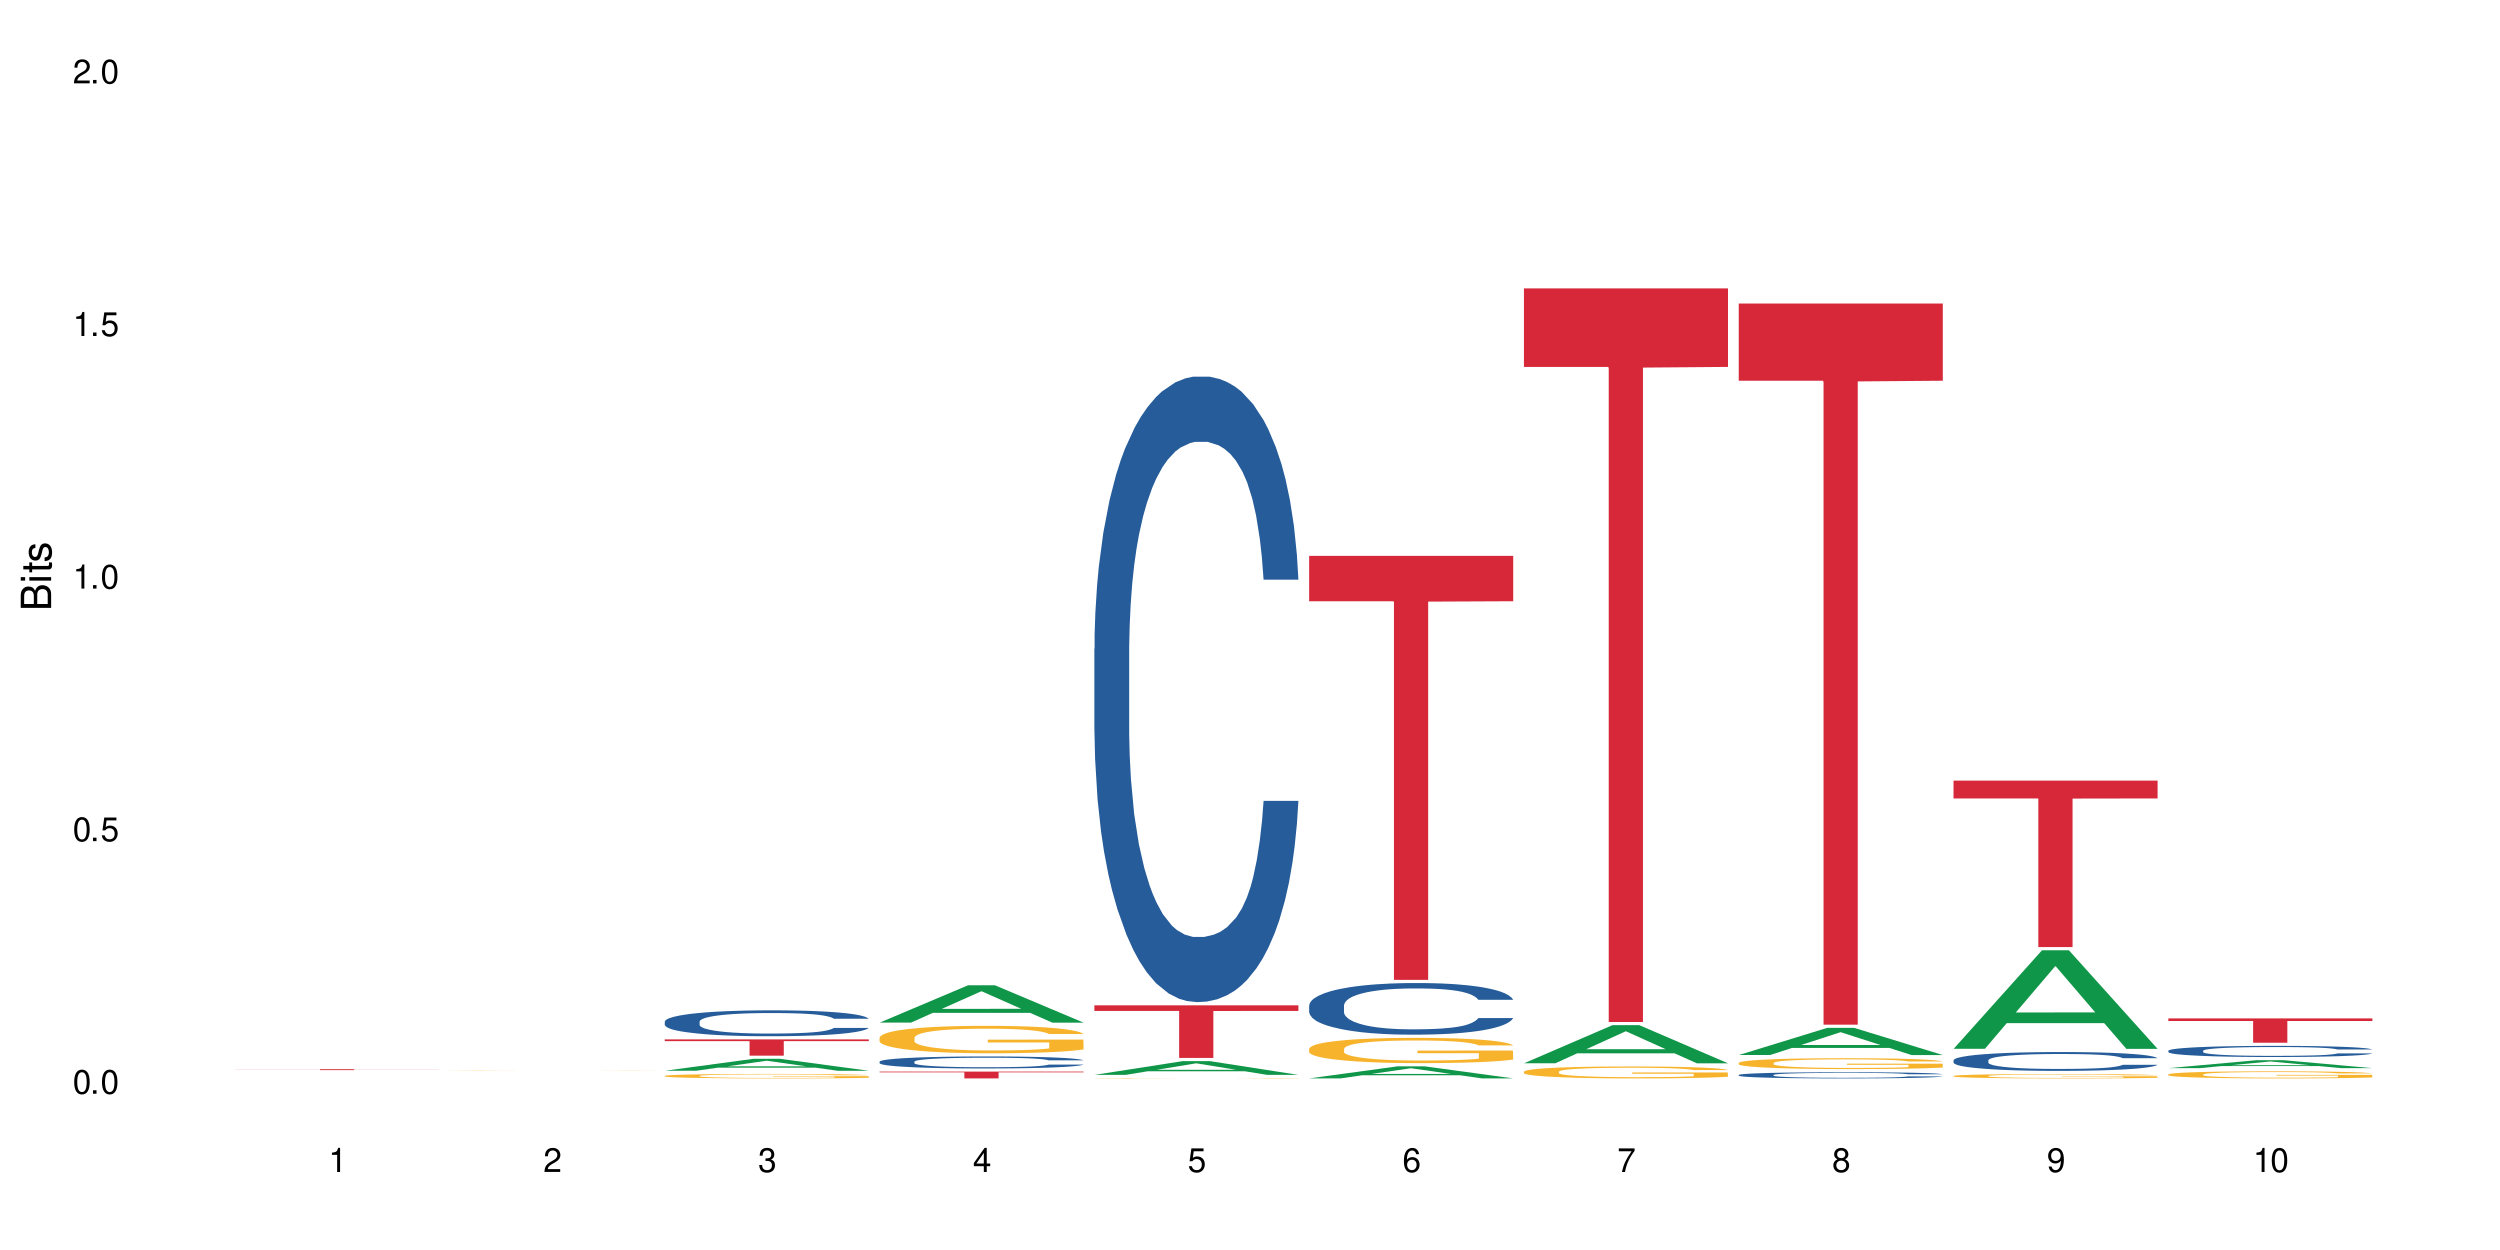
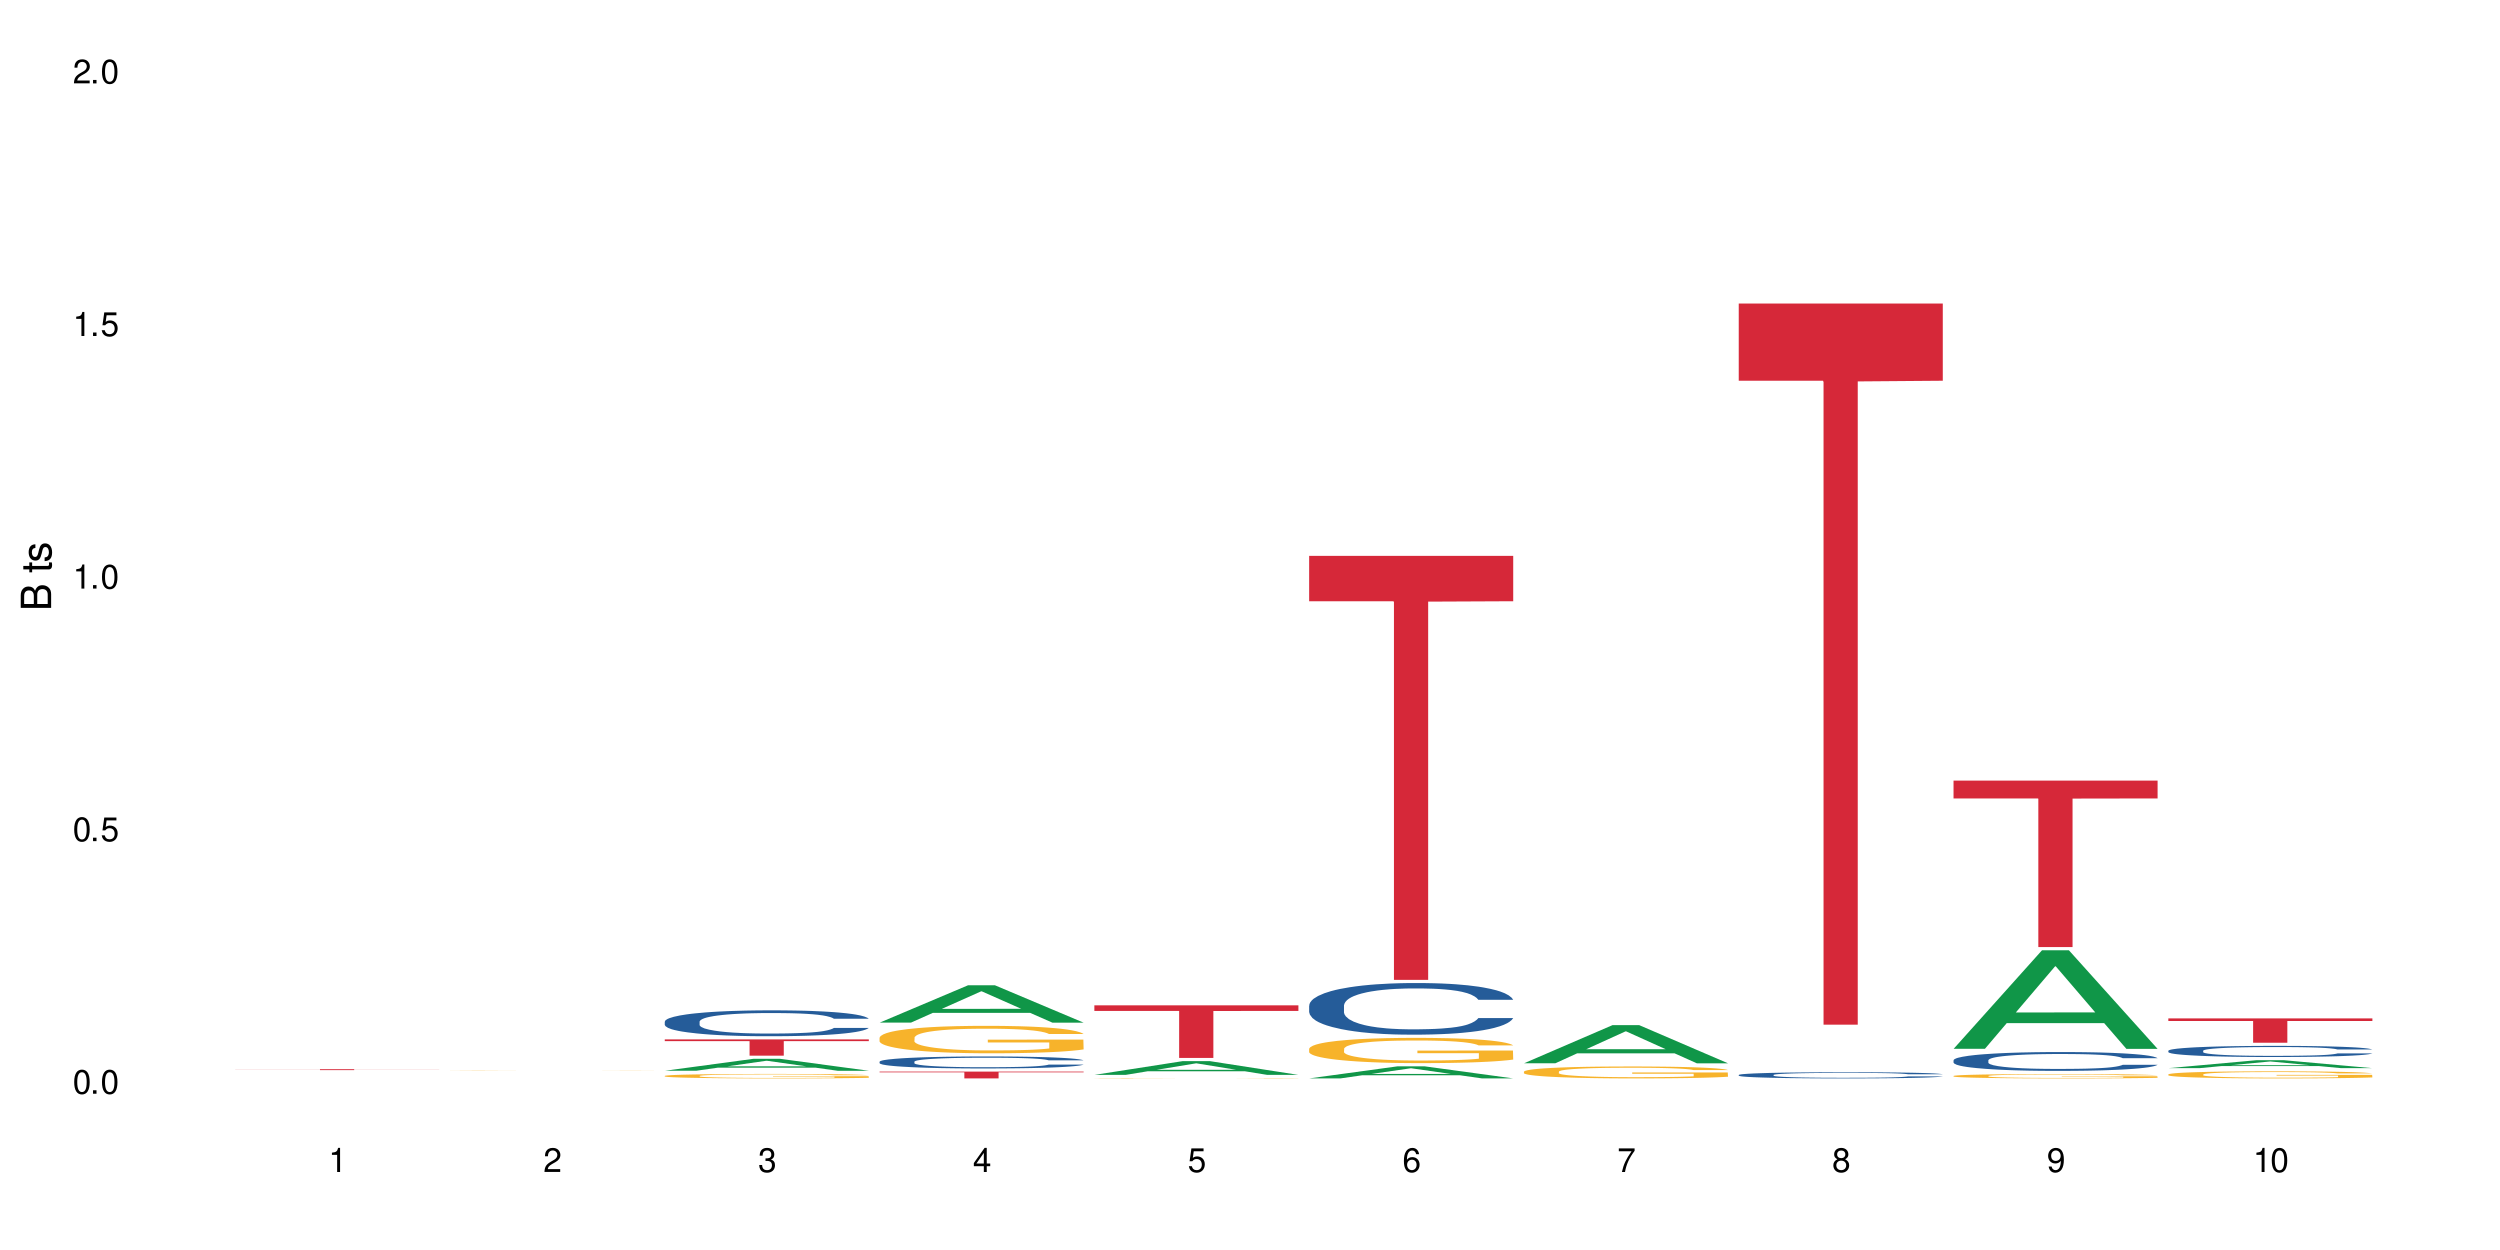
<svg xmlns="http://www.w3.org/2000/svg" xmlns:xlink="http://www.w3.org/1999/xlink" width="720" height="360" viewBox="0 0 720 360">
  <defs>
    <g>
      <g id="glyph-0-0">
</g>
      <g id="glyph-0-1">
        <path d="M 2.641 -6.938 C 2 -6.938 1.422 -6.656 1.078 -6.172 C 0.641 -5.562 0.406 -4.641 0.406 -3.359 C 0.406 -1.016 1.188 0.219 2.641 0.219 C 4.078 0.219 4.859 -1.016 4.859 -3.297 C 4.859 -4.641 4.656 -5.547 4.203 -6.172 C 3.844 -6.656 3.281 -6.938 2.641 -6.938 Z M 2.641 -6.188 C 3.547 -6.188 4 -5.25 4 -3.375 C 4 -1.406 3.562 -0.484 2.625 -0.484 C 1.734 -0.484 1.281 -1.438 1.281 -3.344 C 1.281 -5.25 1.734 -6.188 2.641 -6.188 Z M 2.641 -6.188 " />
      </g>
      <g id="glyph-0-2">
        <path d="M 1.828 -1 L 0.828 -1 L 0.828 0 L 1.828 0 Z M 1.828 -1 " />
      </g>
      <g id="glyph-0-3">
        <path d="M 4.562 -6.797 L 1.062 -6.797 L 0.547 -3.094 L 1.328 -3.094 C 1.719 -3.562 2.047 -3.734 2.578 -3.734 C 3.484 -3.734 4.062 -3.109 4.062 -2.094 C 4.062 -1.125 3.484 -0.531 2.578 -0.531 C 1.828 -0.531 1.375 -0.906 1.188 -1.672 L 0.328 -1.672 C 0.453 -1.109 0.547 -0.844 0.75 -0.594 C 1.125 -0.078 1.828 0.219 2.594 0.219 C 3.969 0.219 4.922 -0.781 4.922 -2.219 C 4.922 -3.562 4.031 -4.484 2.719 -4.484 C 2.25 -4.484 1.859 -4.359 1.469 -4.062 L 1.734 -5.969 L 4.562 -5.969 Z M 4.562 -6.797 " />
      </g>
      <g id="glyph-0-4">
        <path d="M 2.484 -4.938 L 2.484 0 L 3.328 0 L 3.328 -6.938 L 2.766 -6.938 C 2.469 -5.875 2.281 -5.734 0.984 -5.562 L 0.984 -4.938 Z M 2.484 -4.938 " />
      </g>
      <g id="glyph-0-5">
        <path d="M 4.859 -0.828 L 1.281 -0.828 C 1.359 -1.406 1.672 -1.781 2.5 -2.281 L 3.469 -2.828 C 4.406 -3.344 4.906 -4.062 4.906 -4.906 C 4.906 -5.484 4.672 -6.031 4.266 -6.406 C 3.859 -6.766 3.375 -6.938 2.719 -6.938 C 1.859 -6.938 1.219 -6.625 0.844 -6.031 C 0.609 -5.672 0.5 -5.234 0.484 -4.531 L 1.328 -4.531 C 1.359 -5.016 1.406 -5.281 1.531 -5.516 C 1.75 -5.938 2.188 -6.203 2.703 -6.203 C 3.469 -6.203 4.031 -5.641 4.031 -4.891 C 4.031 -4.344 3.719 -3.859 3.125 -3.516 L 2.234 -3 C 0.812 -2.172 0.406 -1.531 0.328 -0.016 L 4.859 -0.016 Z M 4.859 -0.828 " />
      </g>
      <g id="glyph-0-6">
        <path d="M 2.125 -3.188 L 2.578 -3.188 C 3.5 -3.188 3.984 -2.766 3.984 -1.922 C 3.984 -1.062 3.469 -0.531 2.594 -0.531 C 1.656 -0.531 1.203 -1 1.156 -2.016 L 0.312 -2.016 C 0.344 -1.453 0.438 -1.094 0.609 -0.781 C 0.953 -0.109 1.625 0.219 2.547 0.219 C 3.953 0.219 4.859 -0.625 4.859 -1.938 C 4.859 -2.828 4.516 -3.297 3.703 -3.594 C 4.344 -3.844 4.656 -4.328 4.656 -5.031 C 4.656 -6.219 3.875 -6.938 2.578 -6.938 C 1.203 -6.938 0.484 -6.172 0.453 -4.703 L 1.297 -4.703 C 1.312 -5.125 1.344 -5.359 1.453 -5.578 C 1.641 -5.969 2.062 -6.203 2.594 -6.203 C 3.344 -6.203 3.797 -5.75 3.797 -5 C 3.797 -4.516 3.609 -4.219 3.25 -4.047 C 3.016 -3.953 2.703 -3.922 2.125 -3.906 Z M 2.125 -3.188 " />
      </g>
      <g id="glyph-0-7">
        <path d="M 3.141 -1.672 L 3.141 0 L 3.984 0 L 3.984 -1.672 L 4.984 -1.672 L 4.984 -2.438 L 3.984 -2.438 L 3.984 -6.938 L 3.359 -6.938 L 0.266 -2.578 L 0.266 -1.672 Z M 3.141 -2.438 L 1 -2.438 L 3.141 -5.5 Z M 3.141 -2.438 " />
      </g>
      <g id="glyph-0-8">
        <path d="M 4.781 -5.125 C 4.609 -6.266 3.891 -6.938 2.844 -6.938 C 2.094 -6.938 1.422 -6.578 1.031 -5.953 C 0.594 -5.266 0.406 -4.422 0.406 -3.172 C 0.406 -2 0.578 -1.25 0.984 -0.641 C 1.359 -0.078 1.953 0.219 2.703 0.219 C 3.984 0.219 4.922 -0.75 4.922 -2.094 C 4.922 -3.375 4.062 -4.281 2.844 -4.281 C 2.172 -4.281 1.641 -4.031 1.281 -3.516 C 1.281 -5.234 1.828 -6.188 2.797 -6.188 C 3.391 -6.188 3.797 -5.797 3.938 -5.125 Z M 2.734 -3.531 C 3.547 -3.531 4.062 -2.953 4.062 -2.031 C 4.062 -1.156 3.484 -0.531 2.703 -0.531 C 1.922 -0.531 1.328 -1.188 1.328 -2.078 C 1.328 -2.938 1.906 -3.531 2.734 -3.531 Z M 2.734 -3.531 " />
      </g>
      <g id="glyph-0-9">
        <path d="M 4.984 -6.797 L 0.438 -6.797 L 0.438 -5.969 L 4.109 -5.969 C 2.5 -3.656 1.828 -2.234 1.328 0 L 2.219 0 C 2.594 -2.172 3.453 -4.047 4.984 -6.094 Z M 4.984 -6.797 " />
      </g>
      <g id="glyph-0-10">
        <path d="M 3.75 -3.656 C 4.469 -4.094 4.688 -4.438 4.688 -5.078 C 4.688 -6.172 3.844 -6.938 2.641 -6.938 C 1.438 -6.938 0.594 -6.172 0.594 -5.094 C 0.594 -4.438 0.812 -4.094 1.516 -3.656 C 0.734 -3.266 0.359 -2.703 0.359 -1.922 C 0.359 -0.656 1.281 0.219 2.641 0.219 C 3.984 0.219 4.922 -0.656 4.922 -1.922 C 4.922 -2.703 4.531 -3.266 3.75 -3.656 Z M 2.641 -6.188 C 3.359 -6.188 3.812 -5.75 3.812 -5.062 C 3.812 -4.406 3.344 -3.984 2.641 -3.984 C 1.922 -3.984 1.453 -4.406 1.453 -5.078 C 1.453 -5.75 1.922 -6.188 2.641 -6.188 Z M 2.641 -3.266 C 3.484 -3.266 4.062 -2.719 4.062 -1.906 C 4.062 -1.078 3.484 -0.531 2.625 -0.531 C 1.797 -0.531 1.219 -1.094 1.219 -1.906 C 1.219 -2.719 1.781 -3.266 2.641 -3.266 Z M 2.641 -3.266 " />
      </g>
      <g id="glyph-0-11">
        <path d="M 0.516 -1.578 C 0.672 -0.453 1.406 0.219 2.438 0.219 C 3.188 0.219 3.859 -0.141 4.266 -0.766 C 4.688 -1.453 4.891 -2.297 4.891 -3.547 C 4.891 -4.719 4.703 -5.453 4.312 -6.078 C 3.938 -6.641 3.344 -6.938 2.594 -6.938 C 1.297 -6.938 0.359 -5.969 0.359 -4.625 C 0.359 -3.344 1.234 -2.453 2.453 -2.453 C 3.094 -2.453 3.578 -2.672 4.016 -3.203 C 4 -1.484 3.469 -0.531 2.5 -0.531 C 1.906 -0.531 1.484 -0.906 1.359 -1.578 Z M 2.578 -6.203 C 3.375 -6.203 3.969 -5.531 3.969 -4.641 C 3.969 -3.797 3.391 -3.188 2.547 -3.188 C 1.734 -3.188 1.234 -3.766 1.234 -4.688 C 1.234 -5.562 1.797 -6.203 2.578 -6.203 Z M 2.578 -6.203 " />
      </g>
      <g id="glyph-1-0">
</g>
      <g id="glyph-1-1">
        <path d="M 0 -0.953 L 0 -4.891 C 0 -5.719 -0.234 -6.344 -0.734 -6.797 C -1.188 -7.234 -1.812 -7.469 -2.5 -7.469 C -3.547 -7.469 -4.188 -7 -4.625 -5.875 C -4.984 -6.688 -5.625 -7.094 -6.531 -7.094 C -7.172 -7.094 -7.734 -6.859 -8.141 -6.391 C -8.562 -5.922 -8.75 -5.344 -8.75 -4.5 L -8.75 -0.953 Z M -4.984 -2.062 L -7.766 -2.062 L -7.766 -4.219 C -7.766 -4.844 -7.688 -5.203 -7.453 -5.5 C -7.219 -5.812 -6.859 -5.969 -6.375 -5.969 C -5.891 -5.969 -5.531 -5.812 -5.297 -5.5 C -5.062 -5.203 -4.984 -4.844 -4.984 -4.219 Z M -0.984 -2.062 L -4 -2.062 L -4 -4.781 C -4 -5.766 -3.438 -6.359 -2.484 -6.359 C -1.547 -6.359 -0.984 -5.766 -0.984 -4.781 Z M -0.984 -2.062 " />
      </g>
      <g id="glyph-1-2">
-         <path d="M -6.281 -1.797 L -6.281 -0.797 L 0 -0.797 L 0 -1.797 Z M -8.75 -1.797 L -8.75 -0.797 L -7.484 -0.797 L -7.484 -1.797 Z M -8.75 -1.797 " />
-       </g>
+         </g>
      <g id="glyph-1-3">
        <path d="M -6.281 -3.047 L -6.281 -2.016 L -8.016 -2.016 L -8.016 -1.016 L -6.281 -1.016 L -6.281 -0.172 L -5.469 -0.172 L -5.469 -1.016 L -0.719 -1.016 C -0.078 -1.016 0.281 -1.453 0.281 -2.234 C 0.281 -2.5 0.25 -2.719 0.188 -3.047 L -0.641 -3.047 C -0.609 -2.906 -0.594 -2.766 -0.594 -2.562 C -0.594 -2.141 -0.719 -2.016 -1.156 -2.016 L -5.469 -2.016 L -5.469 -3.047 Z M -6.281 -3.047 " />
      </g>
      <g id="glyph-1-4">
        <path d="M -4.531 -5.25 C -5.766 -5.25 -6.469 -4.422 -6.469 -2.969 C -6.469 -1.516 -5.719 -0.562 -4.547 -0.562 C -3.562 -0.562 -3.094 -1.062 -2.734 -2.562 L -2.516 -3.484 C -2.344 -4.188 -2.094 -4.469 -1.641 -4.469 C -1.047 -4.469 -0.641 -3.875 -0.641 -3 C -0.641 -2.453 -0.797 -2 -1.062 -1.75 C -1.25 -1.594 -1.422 -1.531 -1.875 -1.469 L -1.875 -0.406 C -0.422 -0.453 0.281 -1.266 0.281 -2.922 C 0.281 -4.5 -0.5 -5.516 -1.719 -5.516 C -2.656 -5.516 -3.172 -4.984 -3.469 -3.734 L -3.703 -2.766 C -3.891 -1.953 -4.156 -1.609 -4.594 -1.609 C -5.188 -1.609 -5.547 -2.125 -5.547 -2.938 C -5.547 -3.75 -5.203 -4.172 -4.531 -4.203 Z M -4.531 -5.25 " />
      </g>
    </g>
  </defs>
  <rect x="-72" y="-36" width="864" height="432" fill="rgb(100%, 100%, 100%)" fill-opacity="1" />
  <path fill-rule="nonzero" fill="rgb(83.922%, 15.686%, 22.353%)" fill-opacity="1" d="M 67.73 307.93 L 126.5 307.93 L 126.5 307.957 L 102.008 307.957 L 102.008 308.195 L 92.152 308.195 L 92.152 307.957 L 67.73 307.957 Z M 67.73 307.93 " />
-   <path fill-rule="nonzero" fill="rgb(96.863%, 70.196%, 16.863%)" fill-opacity="1" d="M 129.594 308.32 L 129.664 308.32 L 129.949 308.316 L 130.668 308.312 L 131.598 308.309 L 132.602 308.309 L 133.246 308.305 L 135.254 308.305 L 137.617 308.301 L 140.629 308.297 L 146.793 308.297 L 148.012 308.293 L 172.02 308.293 L 173.812 308.297 L 180.117 308.297 L 181.836 308.301 L 183.559 308.301 L 184.992 308.305 L 186.211 308.305 L 187.285 308.309 L 187.93 308.309 L 188.359 308.312 L 178.398 308.312 L 177.824 308.309 L 176.105 308.309 L 175.031 308.305 L 173.953 308.305 L 171.949 308.301 L 149.516 308.301 L 148.297 308.305 L 145.43 308.305 L 143.996 308.309 L 142.207 308.309 L 141.488 308.312 L 140.699 308.312 L 140.27 308.316 L 139.695 308.32 L 139.625 308.332 L 139.84 308.332 L 140.27 308.336 L 140.844 308.336 L 141.703 308.34 L 142.562 308.34 L 144.07 308.344 L 145.359 308.344 L 146.363 308.348 L 150.949 308.348 L 152.883 308.352 L 173.668 308.352 L 175.172 308.348 L 178.469 308.348 L 178.469 308.332 L 160.766 308.332 L 160.766 308.324 L 188.289 308.324 L 188.359 308.348 L 186.855 308.352 L 183.199 308.352 L 181.336 308.355 L 173.238 308.355 L 170.227 308.359 L 154.891 308.359 L 152.383 308.355 L 143.066 308.355 L 141.129 308.352 L 139.195 308.352 L 137.477 308.348 L 135.184 308.348 L 133.965 308.344 L 132.816 308.344 L 131.957 308.34 L 131.168 308.34 L 130.594 308.336 L 130.023 308.336 L 129.734 308.332 L 129.594 308.332 Z M 129.594 308.32 " />
+   <path fill-rule="nonzero" fill="rgb(96.863%, 70.196%, 16.863%)" fill-opacity="1" d="M 129.594 308.32 L 129.664 308.32 L 129.949 308.316 L 130.668 308.312 L 131.598 308.309 L 132.602 308.309 L 133.246 308.305 L 135.254 308.305 L 137.617 308.301 L 140.629 308.297 L 146.793 308.297 L 148.012 308.293 L 172.02 308.293 L 173.812 308.297 L 180.117 308.297 L 181.836 308.301 L 183.559 308.301 L 184.992 308.305 L 186.211 308.305 L 187.285 308.309 L 187.93 308.309 L 188.359 308.312 L 178.398 308.312 L 177.824 308.309 L 176.105 308.309 L 175.031 308.305 L 173.953 308.305 L 171.949 308.301 L 149.516 308.301 L 148.297 308.305 L 145.43 308.305 L 143.996 308.309 L 142.207 308.309 L 141.488 308.312 L 140.699 308.312 L 140.27 308.316 L 139.695 308.32 L 139.625 308.332 L 139.84 308.332 L 140.27 308.336 L 141.703 308.34 L 142.562 308.34 L 144.07 308.344 L 145.359 308.344 L 146.363 308.348 L 150.949 308.348 L 152.883 308.352 L 173.668 308.352 L 175.172 308.348 L 178.469 308.348 L 178.469 308.332 L 160.766 308.332 L 160.766 308.324 L 188.289 308.324 L 188.359 308.348 L 186.855 308.352 L 183.199 308.352 L 181.336 308.355 L 173.238 308.355 L 170.227 308.359 L 154.891 308.359 L 152.383 308.355 L 143.066 308.355 L 141.129 308.352 L 139.195 308.352 L 137.477 308.348 L 135.184 308.348 L 133.965 308.344 L 132.816 308.344 L 131.957 308.34 L 131.168 308.34 L 130.594 308.336 L 130.023 308.336 L 129.734 308.332 L 129.594 308.332 Z M 129.594 308.32 " />
  <path fill-rule="nonzero" fill="rgb(6.275%, 58.824%, 28.235%)" fill-opacity="1" d="M 191.453 308.379 L 191.516 308.375 L 216.945 304.941 L 224.668 304.941 L 250.219 308.383 L 241.242 308.383 L 234.84 307.484 L 206.773 307.484 L 200.492 308.379 L 191.453 308.379 L 209.473 307.113 L 232.266 307.109 L 220.898 305.504 L 220.773 305.5 L 220.648 305.508 L 209.41 307.109 L 209.473 307.113 Z M 191.453 308.379 " />
  <path fill-rule="nonzero" fill="rgb(14.51%, 36.078%, 60%)" fill-opacity="1" d="M 191.453 294.227 L 191.523 294.219 L 191.523 294.055 L 191.738 293.797 L 192.242 293.469 L 192.742 293.246 L 194.031 292.844 L 195.824 292.453 L 197.688 292.156 L 199.051 291.977 L 200.27 291.844 L 203.062 291.59 L 204.855 291.461 L 206.789 291.344 L 209.156 291.23 L 210.875 291.16 L 214.746 291.051 L 217.613 291.004 L 219.832 290.984 L 224.637 290.984 L 227.5 291.012 L 229.582 291.047 L 231.875 291.098 L 233.809 291.16 L 237.176 291.312 L 240.188 291.5 L 241.547 291.609 L 243.699 291.82 L 245.348 292.027 L 246.492 292.203 L 247.785 292.453 L 248.93 292.762 L 249.789 293.109 L 250.219 293.402 L 240.188 293.402 L 239.684 293.129 L 239.113 292.918 L 238.035 292.641 L 236.961 292.441 L 235.457 292.242 L 234.094 292.113 L 232.23 291.984 L 230.582 291.902 L 228.863 291.844 L 227.215 291.801 L 224.062 291.762 L 220.406 291.762 L 219.043 291.773 L 216.25 291.828 L 214.746 291.875 L 212.594 291.973 L 211.09 292.059 L 209.297 292.195 L 208.078 292.312 L 206.574 292.488 L 205.5 292.645 L 204.281 292.871 L 203.566 293.039 L 202.918 293.23 L 202.348 293.457 L 201.918 293.695 L 201.629 293.945 L 201.484 294.191 L 201.484 295.246 L 201.629 295.492 L 201.988 295.777 L 202.918 296.195 L 204.281 296.555 L 205.859 296.84 L 207.363 297.047 L 208.223 297.141 L 209.371 297.25 L 211.16 297.387 L 213.742 297.523 L 215.246 297.578 L 217.539 297.633 L 219.906 297.66 L 223.059 297.66 L 225.852 297.633 L 227.715 297.598 L 229.652 297.543 L 232.305 297.426 L 233.953 297.316 L 235.387 297.188 L 236.461 297.059 L 237.176 296.949 L 238.254 296.738 L 239.113 296.508 L 239.758 296.27 L 240.188 296.039 L 250.219 296.039 L 249.789 296.309 L 249.145 296.574 L 248.5 296.773 L 247.496 297.012 L 246.352 297.223 L 244.703 297.461 L 243.34 297.617 L 241.547 297.789 L 239.898 297.918 L 238.109 298.035 L 235.457 298.168 L 233.738 298.238 L 231.875 298.301 L 229.652 298.355 L 226.855 298.402 L 223.848 298.43 L 221.051 298.434 L 218.043 298.422 L 215.82 298.395 L 212.883 298.332 L 209.227 298.211 L 206.574 298.082 L 204.496 297.953 L 202.703 297.816 L 200.699 297.633 L 198.117 297.332 L 196.543 297.102 L 195.465 296.91 L 194.246 296.645 L 193.387 296.406 L 192.383 296.023 L 191.668 295.539 L 191.453 295.164 Z M 191.453 294.227 " />
  <path fill-rule="nonzero" fill="rgb(96.863%, 70.196%, 16.863%)" fill-opacity="1" d="M 191.453 309.848 L 191.523 309.848 L 191.523 309.824 L 191.812 309.77 L 192.527 309.699 L 193.461 309.637 L 194.461 309.59 L 195.109 309.566 L 196.184 309.531 L 197.113 309.504 L 199.48 309.453 L 202.488 309.402 L 204.137 309.383 L 206 309.363 L 208.652 309.34 L 209.871 309.332 L 213.598 309.312 L 217.828 309.301 L 222.484 309.297 L 224.637 309.297 L 227.574 309.305 L 231.586 309.316 L 233.879 309.328 L 235.672 309.34 L 237.535 309.355 L 239.828 309.379 L 241.98 309.406 L 243.699 309.434 L 245.418 309.469 L 246.852 309.508 L 248.07 309.547 L 249.145 309.598 L 249.789 309.641 L 250.219 309.68 L 240.258 309.68 L 239.684 309.641 L 239.039 309.605 L 237.965 309.566 L 236.891 309.539 L 235.816 309.52 L 233.809 309.488 L 232.09 309.469 L 229.938 309.453 L 227.859 309.441 L 225.496 309.434 L 220.262 309.434 L 216.824 309.441 L 214.816 309.449 L 213.383 309.461 L 211.375 309.477 L 210.156 309.492 L 209.441 309.5 L 207.293 309.535 L 205.859 309.57 L 205.07 309.59 L 204.066 309.629 L 203.348 309.66 L 202.562 309.707 L 202.133 309.742 L 201.559 309.82 L 201.484 310.031 L 201.703 310.078 L 202.133 310.125 L 202.703 310.168 L 203.566 310.211 L 204.426 310.246 L 205.93 310.293 L 207.219 310.32 L 208.223 310.344 L 210.156 310.375 L 210.945 310.383 L 212.809 310.406 L 214.746 310.422 L 217.109 310.438 L 218.902 310.441 L 221.77 310.449 L 225.422 310.449 L 229.723 310.441 L 232.445 310.434 L 234.309 310.422 L 235.527 310.414 L 237.035 310.402 L 238.109 310.391 L 239.113 310.379 L 240.332 310.355 L 240.332 310.078 L 222.629 310.074 L 222.629 309.945 L 250.148 309.941 L 250.219 310.402 L 248.715 310.434 L 246.852 310.465 L 245.059 310.488 L 243.195 310.508 L 240.547 310.531 L 238.395 310.543 L 235.098 310.559 L 232.09 310.57 L 228.934 310.578 L 226.141 310.582 L 219.906 310.582 L 216.75 310.574 L 214.242 310.562 L 211.949 310.551 L 209.656 310.535 L 206.789 310.512 L 204.926 310.492 L 202.992 310.469 L 201.055 310.438 L 199.336 310.406 L 198.191 310.383 L 197.043 310.355 L 195.824 310.32 L 194.68 310.277 L 193.816 310.242 L 193.031 310.199 L 192.457 310.164 L 191.883 310.109 L 191.598 310.066 L 191.453 310.031 Z M 191.453 309.848 " />
  <path fill-rule="nonzero" fill="rgb(83.922%, 15.686%, 22.353%)" fill-opacity="1" d="M 191.453 299.348 L 250.219 299.348 L 250.219 299.852 L 225.727 299.855 L 225.727 304.027 L 215.875 304.027 L 215.875 299.859 L 215.73 299.852 L 191.453 299.852 Z M 191.453 299.348 " />
  <path fill-rule="nonzero" fill="rgb(6.275%, 58.824%, 28.235%)" fill-opacity="1" d="M 253.312 294.516 L 253.375 294.508 L 278.805 283.754 L 286.527 283.754 L 312.082 294.527 L 303.102 294.527 L 296.699 291.715 L 268.633 291.715 L 262.355 294.516 L 253.312 294.516 L 271.332 290.551 L 294.125 290.539 L 282.762 285.512 L 282.633 285.504 L 282.508 285.531 L 271.27 290.539 L 271.332 290.551 Z M 253.312 294.516 " />
  <path fill-rule="nonzero" fill="rgb(14.51%, 36.078%, 60%)" fill-opacity="1" d="M 253.312 305.766 L 253.387 305.762 L 253.387 305.688 L 253.602 305.566 L 254.102 305.414 L 254.605 305.309 L 255.895 305.125 L 257.684 304.945 L 259.547 304.805 L 260.91 304.723 L 262.129 304.66 L 264.922 304.543 L 266.715 304.48 L 268.652 304.43 L 271.016 304.375 L 272.734 304.344 L 276.605 304.293 L 279.473 304.27 L 281.695 304.262 L 286.496 304.262 L 289.363 304.273 L 291.441 304.289 L 293.734 304.316 L 295.668 304.344 L 299.039 304.414 L 302.047 304.5 L 303.41 304.551 L 305.559 304.648 L 307.207 304.746 L 308.355 304.828 L 309.645 304.945 L 310.793 305.086 L 311.652 305.246 L 312.082 305.383 L 302.047 305.383 L 301.547 305.258 L 300.973 305.156 L 299.898 305.027 L 298.824 304.938 L 297.316 304.844 L 295.957 304.785 L 294.094 304.727 L 292.445 304.688 L 290.723 304.66 L 289.074 304.641 L 285.922 304.621 L 282.266 304.621 L 280.906 304.629 L 278.109 304.652 L 276.605 304.676 L 274.457 304.719 L 272.949 304.762 L 271.16 304.824 L 269.941 304.879 L 268.434 304.961 L 267.359 305.031 L 266.141 305.137 L 265.426 305.215 L 264.781 305.305 L 264.207 305.406 L 263.777 305.52 L 263.492 305.637 L 263.348 305.75 L 263.348 306.238 L 263.492 306.352 L 263.848 306.484 L 264.781 306.676 L 266.141 306.844 L 267.719 306.977 L 269.223 307.07 L 270.082 307.117 L 271.23 307.168 L 273.023 307.23 L 275.602 307.293 L 277.105 307.32 L 279.402 307.344 L 281.766 307.355 L 284.918 307.355 L 287.715 307.344 L 289.578 307.328 L 291.512 307.301 L 294.164 307.25 L 295.812 307.199 L 297.246 307.137 L 298.32 307.078 L 299.039 307.027 L 300.113 306.93 L 300.973 306.824 L 301.617 306.711 L 302.047 306.605 L 312.082 306.605 L 311.652 306.73 L 311.008 306.855 L 310.363 306.945 L 309.359 307.055 L 308.211 307.152 L 306.562 307.266 L 305.203 307.336 L 303.41 307.418 L 301.762 307.477 L 299.969 307.531 L 297.316 307.594 L 295.598 307.625 L 293.734 307.652 L 291.512 307.68 L 288.719 307.699 L 285.707 307.715 L 282.914 307.715 L 279.902 307.711 L 277.68 307.699 L 274.742 307.668 L 271.086 307.613 L 268.434 307.551 L 266.355 307.492 L 264.566 307.43 L 262.559 307.344 L 259.98 307.203 L 258.402 307.098 L 257.328 307.008 L 256.109 306.887 L 255.25 306.773 L 254.246 306.598 L 253.527 306.375 L 253.312 306.199 Z M 253.312 305.766 " />
  <path fill-rule="nonzero" fill="rgb(96.863%, 70.196%, 16.863%)" fill-opacity="1" d="M 253.312 298.828 L 253.387 298.82 L 253.387 298.676 L 253.672 298.352 L 254.387 297.902 L 255.32 297.535 L 256.324 297.246 L 256.969 297.094 L 258.043 296.879 L 258.977 296.719 L 261.34 296.395 L 264.352 296.09 L 266 295.961 L 267.863 295.836 L 270.516 295.699 L 271.73 295.648 L 275.461 295.535 L 279.688 295.461 L 284.348 295.441 L 286.496 295.445 L 289.434 295.477 L 293.449 295.555 L 295.742 295.629 L 297.531 295.699 L 299.395 295.793 L 301.691 295.938 L 303.84 296.113 L 305.559 296.285 L 307.281 296.5 L 308.715 296.734 L 309.93 296.984 L 311.008 297.289 L 311.652 297.543 L 312.082 297.793 L 302.121 297.793 L 301.547 297.543 L 300.902 297.348 L 299.824 297.109 L 298.75 296.934 L 297.676 296.797 L 295.668 296.609 L 293.949 296.496 L 291.801 296.395 L 289.723 296.328 L 287.355 296.285 L 285.922 296.27 L 282.125 296.27 L 278.684 296.32 L 276.676 296.379 L 275.242 296.438 L 273.238 296.543 L 272.02 296.633 L 271.301 296.688 L 269.152 296.914 L 267.719 297.117 L 266.93 297.254 L 265.926 297.469 L 265.211 297.664 L 264.422 297.953 L 263.992 298.168 L 263.418 298.66 L 263.348 299.961 L 263.562 300.234 L 263.992 300.531 L 264.566 300.793 L 265.426 301.066 L 266.285 301.273 L 267.789 301.555 L 269.082 301.746 L 270.082 301.867 L 272.02 302.062 L 272.809 302.129 L 274.672 302.258 L 276.605 302.359 L 278.973 302.445 L 280.762 302.488 L 283.629 302.523 L 287.285 302.523 L 291.586 302.48 L 294.309 302.422 L 296.172 302.367 L 297.391 302.316 L 298.895 302.234 L 299.969 302.164 L 300.973 302.082 L 302.191 301.961 L 302.191 300.234 L 284.488 300.227 L 284.488 299.418 L 312.008 299.41 L 312.082 302.234 L 310.578 302.43 L 308.715 302.617 L 306.922 302.762 L 305.059 302.887 L 302.406 303.023 L 300.258 303.109 L 296.961 303.211 L 293.949 303.273 L 290.797 303.32 L 288 303.34 L 284.703 303.348 L 281.766 303.332 L 278.613 303.289 L 276.105 303.23 L 273.812 303.16 L 271.516 303.066 L 268.652 302.914 L 266.789 302.793 L 264.852 302.641 L 262.918 302.461 L 261.195 302.266 L 260.051 302.113 L 258.902 301.938 L 257.684 301.723 L 256.539 301.477 L 255.68 301.254 L 254.891 301 L 254.316 300.762 L 253.742 300.438 L 253.457 300.176 L 253.312 299.953 Z M 253.312 298.828 " />
  <path fill-rule="nonzero" fill="rgb(83.922%, 15.686%, 22.353%)" fill-opacity="1" d="M 253.312 308.629 L 312.082 308.629 L 312.082 308.84 L 287.59 308.84 L 287.59 310.582 L 277.734 310.582 L 277.734 308.844 L 277.594 308.84 L 253.312 308.84 Z M 253.312 308.629 " />
  <path fill-rule="nonzero" fill="rgb(6.275%, 58.824%, 28.235%)" fill-opacity="1" d="M 315.176 309.562 L 315.238 309.559 L 340.664 305.598 L 348.387 305.598 L 373.941 309.566 L 364.965 309.566 L 358.559 308.531 L 330.496 308.531 L 324.215 309.562 L 315.176 309.562 L 333.195 308.102 L 355.984 308.098 L 344.621 306.246 L 344.496 306.242 L 344.371 306.254 L 333.133 308.098 L 333.195 308.102 Z M 315.176 309.562 " />
-   <path fill-rule="nonzero" fill="rgb(14.51%, 36.078%, 60%)" fill-opacity="1" d="M 315.176 186.859 L 315.246 186.695 L 315.246 182.746 L 315.461 176.488 L 315.961 168.586 L 316.465 163.152 L 317.754 153.438 L 319.547 144.051 L 321.41 136.809 L 322.77 132.527 L 323.988 129.234 L 326.785 123.141 L 328.578 120.016 L 330.512 117.215 L 332.875 114.414 L 334.598 112.77 L 338.465 110.137 L 341.332 108.98 L 343.555 108.488 L 348.355 108.488 L 351.223 109.148 L 353.301 109.969 L 355.594 111.289 L 357.531 112.77 L 360.898 116.391 L 363.91 121 L 365.27 123.637 L 367.422 128.738 L 369.07 133.68 L 370.215 137.961 L 371.504 144.051 L 372.652 151.461 L 373.512 159.859 L 373.941 166.938 L 363.91 166.938 L 363.406 160.352 L 362.832 155.25 L 361.758 148.496 L 360.684 143.723 L 359.18 138.949 L 357.816 135.82 L 355.953 132.691 L 354.305 130.715 L 352.586 129.234 L 350.938 128.246 L 347.785 127.258 L 344.129 127.258 L 342.766 127.586 L 339.973 128.906 L 338.465 130.059 L 336.316 132.363 L 334.812 134.504 L 333.02 137.797 L 331.801 140.594 L 330.297 144.875 L 329.223 148.664 L 328.004 154.098 L 327.285 158.211 L 326.641 162.824 L 326.066 168.254 L 325.637 174.02 L 325.352 180.109 L 325.207 186.039 L 325.207 211.559 L 325.352 217.484 L 325.711 224.402 L 326.641 234.445 L 328.004 243.172 L 329.578 250.086 L 331.086 255.027 L 331.945 257.332 L 333.09 259.965 L 334.883 263.258 L 337.465 266.551 L 338.969 267.867 L 341.262 269.184 L 343.625 269.844 L 346.781 269.844 L 349.574 269.184 L 351.438 268.363 L 353.375 267.043 L 356.023 264.246 L 357.672 261.613 L 359.105 258.484 L 360.184 255.355 L 360.898 252.719 L 361.973 247.617 L 362.832 242.02 L 363.48 236.254 L 363.91 230.656 L 373.941 230.656 L 373.512 237.242 L 372.867 243.664 L 372.223 248.441 L 371.219 254.203 L 370.07 259.305 L 368.422 265.07 L 367.062 268.855 L 365.27 272.973 L 363.621 276.102 L 361.832 278.898 L 359.18 282.191 L 357.457 283.84 L 355.594 285.32 L 353.375 286.637 L 350.578 287.789 L 347.57 288.449 L 344.773 288.613 L 341.762 288.285 L 339.543 287.625 L 336.602 286.145 L 332.949 283.18 L 330.297 280.051 L 328.219 276.922 L 326.426 273.629 L 324.418 269.184 L 321.84 261.941 L 320.262 256.344 L 319.188 251.734 L 317.969 245.312 L 317.109 239.547 L 316.105 230.328 L 315.391 218.637 L 315.176 209.582 Z M 315.176 186.859 " />
  <path fill-rule="nonzero" fill="rgb(96.863%, 70.196%, 16.863%)" fill-opacity="1" d="M 315.176 310.523 L 315.246 310.523 L 315.531 310.516 L 316.25 310.512 L 317.18 310.508 L 318.184 310.504 L 318.828 310.5 L 319.906 310.496 L 320.836 310.496 L 323.203 310.492 L 326.211 310.488 L 327.859 310.484 L 332.375 310.484 L 333.594 310.48 L 357.602 310.48 L 359.395 310.484 L 363.551 310.484 L 365.699 310.488 L 367.422 310.492 L 369.141 310.492 L 370.574 310.496 L 371.793 310.5 L 372.867 310.504 L 373.512 310.508 L 373.941 310.512 L 363.98 310.512 L 363.406 310.508 L 362.762 310.504 L 361.688 310.5 L 360.613 310.5 L 359.535 310.496 L 357.531 310.496 L 355.809 310.492 L 349.215 310.492 L 347.785 310.488 L 343.984 310.488 L 340.547 310.492 L 335.098 310.492 L 333.879 310.496 L 333.164 310.496 L 331.012 310.5 L 329.578 310.5 L 328.793 310.504 L 327.789 310.504 L 327.07 310.508 L 326.281 310.512 L 325.852 310.516 L 325.281 310.52 L 325.207 310.539 L 325.422 310.543 L 325.852 310.547 L 326.426 310.551 L 327.285 310.555 L 328.145 310.555 L 329.652 310.559 L 330.941 310.562 L 331.945 310.562 L 333.879 310.566 L 336.531 310.566 L 338.465 310.57 L 359.25 310.57 L 360.754 310.566 L 362.832 310.566 L 364.051 310.562 L 364.051 310.543 L 346.352 310.543 L 346.352 310.531 L 373.871 310.531 L 373.941 310.566 L 372.438 310.57 L 370.574 310.574 L 368.781 310.574 L 366.918 310.578 L 362.117 310.578 L 358.82 310.582 L 335.672 310.582 L 333.379 310.578 L 330.512 310.578 L 328.648 310.574 L 326.715 310.574 L 324.777 310.57 L 323.059 310.57 L 321.91 310.566 L 320.766 310.562 L 319.547 310.562 L 318.398 310.559 L 317.539 310.555 L 316.75 310.551 L 316.18 310.547 L 315.605 310.543 L 315.316 310.543 L 315.176 310.539 Z M 315.176 310.523 " />
  <path fill-rule="nonzero" fill="rgb(83.922%, 15.686%, 22.353%)" fill-opacity="1" d="M 315.176 289.527 L 373.941 289.527 L 373.941 291.148 L 349.449 291.164 L 349.449 304.684 L 339.594 304.684 L 339.594 291.18 L 339.453 291.148 L 315.176 291.148 Z M 315.176 289.527 " />
  <path fill-rule="nonzero" fill="rgb(6.275%, 58.824%, 28.235%)" fill-opacity="1" d="M 377.035 310.578 L 377.098 310.574 L 402.527 307.098 L 410.25 307.098 L 435.805 310.582 L 426.824 310.582 L 420.422 309.672 L 392.355 309.672 L 386.078 310.578 L 377.035 310.578 L 395.055 309.297 L 417.848 309.293 L 406.48 307.668 L 406.355 307.664 L 406.23 307.672 L 394.992 309.293 L 395.055 309.297 Z M 377.035 310.578 " />
  <path fill-rule="nonzero" fill="rgb(14.51%, 36.078%, 60%)" fill-opacity="1" d="M 377.035 289.594 L 377.105 289.578 L 377.105 289.254 L 377.32 288.738 L 377.824 288.086 L 378.324 287.637 L 379.617 286.836 L 381.406 286.059 L 383.27 285.461 L 384.633 285.109 L 385.852 284.836 L 388.645 284.336 L 390.438 284.078 L 392.371 283.844 L 394.738 283.613 L 396.457 283.48 L 400.328 283.262 L 403.195 283.168 L 405.414 283.125 L 410.219 283.125 L 413.086 283.18 L 415.164 283.246 L 417.457 283.355 L 419.391 283.48 L 422.758 283.777 L 425.77 284.156 L 427.133 284.375 L 429.281 284.797 L 430.93 285.203 L 432.078 285.559 L 433.367 286.059 L 434.512 286.672 L 435.375 287.363 L 435.805 287.949 L 425.77 287.949 L 425.27 287.406 L 424.695 286.984 L 423.621 286.426 L 422.543 286.031 L 421.039 285.641 L 419.68 285.379 L 417.816 285.121 L 416.168 284.961 L 414.445 284.836 L 412.797 284.754 L 409.645 284.676 L 405.988 284.676 L 404.629 284.703 L 401.832 284.809 L 400.328 284.906 L 398.176 285.094 L 396.672 285.273 L 394.879 285.543 L 393.664 285.773 L 392.156 286.129 L 391.082 286.441 L 389.863 286.891 L 389.148 287.23 L 388.504 287.609 L 387.93 288.059 L 387.5 288.531 L 387.211 289.035 L 387.07 289.523 L 387.07 291.633 L 387.211 292.121 L 387.57 292.691 L 388.504 293.52 L 389.863 294.238 L 391.441 294.812 L 392.945 295.219 L 393.805 295.41 L 394.953 295.625 L 396.742 295.898 L 399.324 296.168 L 400.828 296.277 L 403.121 296.387 L 405.488 296.441 L 408.641 296.441 L 411.438 296.387 L 413.301 296.32 L 415.234 296.211 L 417.887 295.98 L 419.535 295.762 L 420.969 295.504 L 422.043 295.246 L 422.758 295.027 L 423.836 294.605 L 424.695 294.145 L 425.34 293.668 L 425.77 293.207 L 435.805 293.207 L 435.375 293.75 L 434.727 294.281 L 434.082 294.676 L 433.078 295.148 L 431.934 295.57 L 430.285 296.047 L 428.922 296.359 L 427.133 296.699 L 425.484 296.957 L 423.691 297.188 L 421.039 297.461 L 419.32 297.598 L 417.457 297.719 L 415.234 297.828 L 412.438 297.922 L 409.43 297.977 L 406.633 297.988 L 403.625 297.961 L 401.402 297.91 L 398.465 297.785 L 394.809 297.543 L 392.156 297.285 L 390.078 297.023 L 388.289 296.754 L 386.281 296.387 L 383.699 295.789 L 382.125 295.328 L 381.047 294.945 L 379.832 294.418 L 378.969 293.941 L 377.969 293.18 L 377.25 292.215 L 377.035 291.469 Z M 377.035 289.594 " />
  <path fill-rule="nonzero" fill="rgb(96.863%, 70.196%, 16.863%)" fill-opacity="1" d="M 377.035 302.02 L 377.105 302.016 L 377.105 301.883 L 377.395 301.582 L 378.109 301.172 L 379.043 300.832 L 380.047 300.566 L 380.691 300.426 L 381.766 300.227 L 382.695 300.082 L 385.062 299.781 L 388.07 299.504 L 389.719 299.383 L 391.582 299.27 L 394.234 299.145 L 395.453 299.098 L 399.18 298.992 L 403.41 298.922 L 408.066 298.902 L 410.219 298.91 L 413.156 298.938 L 417.168 299.012 L 419.461 299.078 L 421.254 299.145 L 423.117 299.23 L 425.41 299.363 L 427.562 299.523 L 429.281 299.68 L 431 299.883 L 432.434 300.094 L 433.652 300.328 L 434.727 300.605 L 435.375 300.84 L 435.805 301.07 L 425.84 301.07 L 425.27 300.84 L 424.621 300.66 L 423.547 300.438 L 422.473 300.281 L 421.398 300.152 L 419.391 299.98 L 417.672 299.875 L 415.52 299.781 L 413.441 299.723 L 411.078 299.68 L 409.645 299.668 L 405.848 299.668 L 402.406 299.715 L 400.398 299.77 L 398.965 299.82 L 396.961 299.922 L 395.742 300 L 395.023 300.055 L 392.875 300.262 L 391.441 300.445 L 390.652 300.574 L 389.648 300.773 L 388.934 300.953 L 388.145 301.219 L 387.715 301.418 L 387.141 301.867 L 387.07 303.066 L 387.285 303.316 L 387.715 303.59 L 388.289 303.828 L 389.148 304.082 L 390.008 304.273 L 391.512 304.535 L 392.801 304.707 L 393.805 304.82 L 395.742 305 L 396.527 305.059 L 398.391 305.18 L 400.328 305.273 L 402.691 305.352 L 404.484 305.391 L 407.352 305.426 L 411.008 305.426 L 415.305 305.387 L 418.031 305.332 L 419.895 305.277 L 421.109 305.23 L 422.617 305.16 L 423.691 305.094 L 424.695 305.02 L 425.914 304.906 L 425.914 303.316 L 408.211 303.312 L 408.211 302.566 L 435.73 302.559 L 435.805 305.16 L 434.297 305.34 L 432.434 305.512 L 430.645 305.645 L 428.781 305.758 L 426.129 305.883 L 423.977 305.965 L 420.68 306.055 L 417.672 306.117 L 414.52 306.156 L 411.723 306.176 L 408.426 306.184 L 405.488 306.168 L 402.336 306.129 L 399.824 306.078 L 397.531 306.012 L 395.238 305.922 L 392.371 305.785 L 390.508 305.672 L 388.574 305.531 L 386.641 305.363 L 384.918 305.188 L 383.773 305.047 L 382.625 304.887 L 381.406 304.688 L 380.262 304.461 L 379.398 304.254 L 378.613 304.023 L 378.039 303.805 L 377.465 303.504 L 377.18 303.266 L 377.035 303.059 Z M 377.035 302.02 " />
  <path fill-rule="nonzero" fill="rgb(83.922%, 15.686%, 22.353%)" fill-opacity="1" d="M 377.035 160.082 L 435.805 160.082 L 435.805 173.156 L 411.312 173.27 L 411.312 282.211 L 401.457 282.211 L 401.457 173.387 L 401.312 173.156 L 377.035 173.156 Z M 377.035 160.082 " />
  <path fill-rule="nonzero" fill="rgb(6.275%, 58.824%, 28.235%)" fill-opacity="1" d="M 438.895 306.223 L 438.957 306.211 L 464.387 295.246 L 472.109 295.246 L 497.664 306.234 L 488.688 306.234 L 482.281 303.363 L 454.215 303.363 L 447.938 306.223 L 438.895 306.223 L 456.914 302.18 L 479.707 302.168 L 468.344 297.039 L 468.219 297.031 L 468.09 297.059 L 456.852 302.168 L 456.914 302.18 Z M 438.895 306.223 " />
  <path fill-rule="nonzero" fill="rgb(96.863%, 70.196%, 16.863%)" fill-opacity="1" d="M 438.895 308.617 L 438.969 308.617 L 438.969 308.551 L 439.254 308.41 L 439.973 308.219 L 440.902 308.059 L 441.906 307.93 L 442.551 307.867 L 443.625 307.773 L 444.559 307.703 L 446.922 307.562 L 449.934 307.43 L 451.582 307.375 L 453.445 307.32 L 456.098 307.262 L 457.316 307.238 L 461.043 307.188 L 465.27 307.156 L 469.93 307.148 L 472.078 307.148 L 475.016 307.164 L 479.031 307.199 L 481.324 307.23 L 483.117 307.262 L 484.98 307.301 L 487.273 307.363 L 489.422 307.438 L 491.141 307.516 L 492.863 307.609 L 494.297 307.707 L 495.516 307.82 L 496.59 307.949 L 497.234 308.059 L 497.664 308.172 L 487.703 308.172 L 487.129 308.059 L 486.484 307.977 L 485.41 307.871 L 484.332 307.797 L 483.258 307.738 L 481.254 307.656 L 479.531 307.605 L 477.383 307.562 L 475.305 307.531 L 472.938 307.516 L 471.504 307.508 L 467.707 307.508 L 464.266 307.531 L 462.262 307.555 L 460.828 307.582 L 458.82 307.629 L 457.602 307.664 L 456.887 307.691 L 454.734 307.789 L 453.301 307.875 L 452.512 307.934 L 451.512 308.027 L 450.793 308.113 L 450.004 308.238 L 449.574 308.332 L 449 308.547 L 448.93 309.109 L 449.145 309.23 L 449.574 309.359 L 450.148 309.473 L 451.008 309.59 L 451.867 309.684 L 453.375 309.805 L 454.664 309.887 L 455.668 309.938 L 457.602 310.023 L 458.391 310.051 L 460.254 310.109 L 462.188 310.152 L 464.555 310.191 L 466.344 310.211 L 469.211 310.227 L 472.867 310.227 L 477.168 310.207 L 479.891 310.18 L 481.754 310.156 L 482.973 310.133 L 484.477 310.098 L 485.551 310.066 L 486.555 310.035 L 487.773 309.98 L 487.773 309.23 L 470.07 309.227 L 470.07 308.875 L 497.594 308.871 L 497.664 310.098 L 496.16 310.184 L 494.297 310.266 L 492.504 310.328 L 490.641 310.383 L 487.988 310.441 L 485.84 310.48 L 482.543 310.523 L 479.531 310.551 L 476.379 310.57 L 473.582 310.578 L 470.285 310.582 L 467.348 310.578 L 464.195 310.559 L 461.688 310.531 L 459.395 310.5 L 457.102 310.461 L 454.234 310.395 L 452.371 310.34 L 450.434 310.273 L 448.5 310.195 L 446.781 310.113 L 445.633 310.047 L 444.484 309.973 L 443.27 309.875 L 442.121 309.77 L 441.262 309.672 L 440.473 309.562 L 439.898 309.461 L 439.328 309.316 L 439.039 309.207 L 438.895 309.109 Z M 438.895 308.617 " />
-   <path fill-rule="nonzero" fill="rgb(83.922%, 15.686%, 22.353%)" fill-opacity="1" d="M 438.895 83.055 L 497.664 83.055 L 497.664 105.668 L 473.172 105.867 L 473.172 294.332 L 463.316 294.332 L 463.316 106.066 L 463.176 105.668 L 438.895 105.668 Z M 438.895 83.055 " />
-   <path fill-rule="nonzero" fill="rgb(6.275%, 58.824%, 28.235%)" fill-opacity="1" d="M 500.758 303.848 L 500.82 303.84 L 526.25 296.02 L 533.973 296.02 L 559.523 303.855 L 550.547 303.855 L 544.141 301.809 L 516.078 301.809 L 509.797 303.848 L 500.758 303.848 L 518.777 300.961 L 541.566 300.957 L 530.203 297.301 L 530.078 297.293 L 529.953 297.312 L 518.715 300.957 L 518.777 300.961 Z M 500.758 303.848 " />
  <path fill-rule="nonzero" fill="rgb(14.51%, 36.078%, 60%)" fill-opacity="1" d="M 500.758 309.578 L 500.828 309.578 L 500.828 309.539 L 501.043 309.477 L 501.547 309.398 L 502.047 309.344 L 503.336 309.25 L 505.129 309.156 L 506.992 309.086 L 508.355 309.043 L 509.57 309.008 L 512.367 308.949 L 514.16 308.918 L 516.094 308.891 L 518.461 308.863 L 520.18 308.848 L 524.051 308.82 L 526.914 308.809 L 529.137 308.805 L 533.938 308.805 L 536.805 308.812 L 538.883 308.82 L 541.18 308.832 L 543.113 308.848 L 546.48 308.883 L 549.492 308.93 L 550.852 308.953 L 553.004 309.004 L 554.652 309.055 L 555.797 309.094 L 557.09 309.156 L 558.234 309.23 L 559.094 309.312 L 559.523 309.383 L 549.492 309.383 L 548.988 309.316 L 548.418 309.266 L 547.34 309.199 L 546.266 309.152 L 544.762 309.105 L 543.398 309.074 L 541.535 309.043 L 539.887 309.023 L 538.168 309.008 L 536.52 309 L 533.367 308.988 L 529.711 308.988 L 528.348 308.992 L 525.555 309.008 L 524.051 309.02 L 521.898 309.039 L 520.395 309.062 L 518.602 309.094 L 517.383 309.121 L 515.879 309.164 L 514.805 309.203 L 513.586 309.254 L 512.867 309.297 L 512.223 309.34 L 511.652 309.395 L 511.219 309.453 L 510.934 309.512 L 510.789 309.57 L 510.789 309.82 L 510.934 309.879 L 511.293 309.949 L 512.223 310.047 L 513.586 310.133 L 515.164 310.203 L 516.668 310.25 L 517.527 310.273 L 518.676 310.301 L 520.465 310.332 L 523.047 310.363 L 524.551 310.379 L 526.844 310.391 L 529.211 310.398 L 532.363 310.398 L 535.156 310.391 L 537.02 310.383 L 538.957 310.371 L 541.609 310.344 L 543.258 310.316 L 544.691 310.285 L 545.766 310.254 L 546.48 310.227 L 547.555 310.18 L 548.418 310.121 L 549.062 310.066 L 549.492 310.012 L 559.523 310.012 L 559.094 310.074 L 558.449 310.141 L 557.805 310.188 L 556.801 310.242 L 555.656 310.293 L 554.008 310.352 L 552.645 310.387 L 550.852 310.43 L 549.203 310.461 L 547.414 310.488 L 544.762 310.52 L 543.043 310.535 L 541.18 310.551 L 538.957 310.562 L 536.16 310.574 L 533.152 310.582 L 530.355 310.582 L 527.348 310.578 L 525.125 310.574 L 522.188 310.559 L 518.531 310.527 L 515.879 310.5 L 513.801 310.469 L 512.008 310.434 L 510.004 310.391 L 507.422 310.32 L 505.844 310.266 L 504.77 310.219 L 503.551 310.156 L 502.691 310.098 L 501.688 310.008 L 500.973 309.891 L 500.758 309.801 Z M 500.758 309.578 " />
-   <path fill-rule="nonzero" fill="rgb(96.863%, 70.196%, 16.863%)" fill-opacity="1" d="M 500.758 306.105 L 500.828 306.102 L 500.828 306.047 L 501.117 305.918 L 501.832 305.738 L 502.766 305.594 L 503.766 305.48 L 504.414 305.422 L 505.488 305.336 L 506.418 305.273 L 508.785 305.145 L 511.793 305.023 L 513.441 304.973 L 515.305 304.926 L 517.957 304.871 L 519.176 304.852 L 522.902 304.805 L 527.133 304.777 L 531.789 304.766 L 533.938 304.77 L 536.879 304.781 L 540.891 304.812 L 543.184 304.84 L 544.977 304.871 L 546.84 304.906 L 549.133 304.965 L 551.281 305.031 L 553.004 305.102 L 554.723 305.188 L 556.156 305.277 L 557.375 305.379 L 558.449 305.496 L 559.094 305.598 L 559.523 305.699 L 549.562 305.699 L 548.988 305.598 L 548.344 305.52 L 547.27 305.426 L 546.195 305.359 L 545.121 305.305 L 543.113 305.23 L 541.395 305.184 L 539.242 305.145 L 537.164 305.117 L 534.801 305.102 L 533.367 305.094 L 529.566 305.094 L 526.129 305.117 L 524.121 305.137 L 522.688 305.16 L 520.68 305.203 L 519.461 305.238 L 518.746 305.262 L 516.598 305.348 L 515.164 305.43 L 514.375 305.484 L 513.371 305.57 L 512.652 305.645 L 511.867 305.762 L 511.438 305.844 L 510.863 306.039 L 510.789 306.555 L 511.004 306.66 L 511.438 306.777 L 512.008 306.883 L 512.867 306.988 L 513.73 307.074 L 515.234 307.184 L 516.523 307.258 L 517.527 307.305 L 519.461 307.383 L 520.25 307.41 L 522.113 307.461 L 524.051 307.5 L 526.414 307.535 L 528.207 307.551 L 531.074 307.566 L 534.727 307.566 L 539.027 307.547 L 541.75 307.527 L 543.613 307.504 L 544.832 307.484 L 546.34 307.453 L 547.414 307.422 L 548.418 307.391 L 549.633 307.344 L 549.633 306.66 L 531.934 306.66 L 531.934 306.34 L 559.453 306.336 L 559.523 307.453 L 558.02 307.527 L 556.156 307.602 L 554.363 307.66 L 552.5 307.707 L 549.852 307.762 L 547.699 307.797 L 544.402 307.836 L 541.395 307.863 L 538.238 307.879 L 535.445 307.887 L 532.148 307.891 L 529.211 307.887 L 526.055 307.867 L 523.547 307.844 L 521.254 307.816 L 518.961 307.781 L 516.094 307.719 L 514.23 307.672 L 512.297 307.613 L 510.359 307.539 L 508.641 307.465 L 507.492 307.402 L 506.348 307.336 L 505.129 307.25 L 503.98 307.152 L 503.121 307.062 L 502.332 306.965 L 501.762 306.871 L 501.188 306.742 L 500.902 306.641 L 500.758 306.551 Z M 500.758 306.105 " />
  <path fill-rule="nonzero" fill="rgb(83.922%, 15.686%, 22.353%)" fill-opacity="1" d="M 500.758 87.422 L 559.523 87.422 L 559.523 109.652 L 535.031 109.848 L 535.031 295.105 L 525.18 295.105 L 525.18 110.043 L 525.035 109.652 L 500.758 109.652 Z M 500.758 87.422 " />
  <path fill-rule="nonzero" fill="rgb(6.275%, 58.824%, 28.235%)" fill-opacity="1" d="M 562.617 302.055 L 562.68 302.027 L 588.109 273.668 L 595.832 273.668 L 621.387 302.078 L 612.406 302.078 L 606.004 294.664 L 577.938 294.664 L 571.66 302.055 L 562.617 302.055 L 580.637 291.594 L 603.43 291.566 L 592.066 278.309 L 591.938 278.281 L 591.812 278.363 L 580.574 291.566 L 580.637 291.594 Z M 562.617 302.055 " />
  <path fill-rule="nonzero" fill="rgb(14.51%, 36.078%, 60%)" fill-opacity="1" d="M 562.617 305.352 L 562.691 305.348 L 562.691 305.227 L 562.906 305.039 L 563.406 304.801 L 563.906 304.637 L 565.199 304.348 L 566.988 304.062 L 568.852 303.844 L 570.215 303.715 L 571.434 303.617 L 574.227 303.434 L 576.02 303.34 L 577.953 303.254 L 580.32 303.172 L 582.039 303.121 L 585.91 303.043 L 588.777 303.008 L 591 302.992 L 595.801 302.992 L 598.668 303.012 L 600.746 303.039 L 603.039 303.078 L 604.973 303.121 L 608.344 303.23 L 611.352 303.371 L 612.715 303.449 L 614.863 303.602 L 616.512 303.75 L 617.66 303.879 L 618.949 304.062 L 620.098 304.285 L 620.957 304.539 L 621.387 304.754 L 611.352 304.754 L 610.852 304.555 L 610.277 304.398 L 609.203 304.195 L 608.129 304.055 L 606.621 303.91 L 605.262 303.816 L 603.398 303.723 L 601.75 303.66 L 600.027 303.617 L 598.379 303.586 L 595.227 303.559 L 591.57 303.559 L 590.211 303.566 L 587.414 303.609 L 585.91 303.641 L 583.762 303.711 L 582.254 303.777 L 580.465 303.875 L 579.246 303.961 L 577.738 304.09 L 576.664 304.203 L 575.445 304.367 L 574.73 304.488 L 574.086 304.629 L 573.512 304.793 L 573.082 304.965 L 572.793 305.148 L 572.652 305.328 L 572.652 306.094 L 572.793 306.273 L 573.152 306.48 L 574.086 306.785 L 575.445 307.047 L 577.023 307.254 L 578.527 307.402 L 579.387 307.473 L 580.535 307.551 L 582.328 307.652 L 584.906 307.75 L 586.41 307.789 L 588.707 307.828 L 591.07 307.848 L 594.223 307.848 L 597.02 307.828 L 598.883 307.805 L 600.816 307.766 L 603.469 307.68 L 605.117 307.602 L 606.551 307.508 L 607.625 307.414 L 608.344 307.332 L 609.418 307.18 L 610.277 307.012 L 610.922 306.836 L 611.352 306.668 L 621.387 306.668 L 620.957 306.867 L 620.312 307.062 L 619.664 307.203 L 618.664 307.379 L 617.516 307.531 L 615.867 307.703 L 614.504 307.82 L 612.715 307.941 L 611.066 308.035 L 609.273 308.121 L 606.621 308.219 L 604.902 308.27 L 603.039 308.312 L 600.816 308.355 L 598.023 308.387 L 595.012 308.41 L 592.219 308.414 L 589.207 308.402 L 586.984 308.383 L 584.047 308.34 L 580.391 308.25 L 577.738 308.156 L 575.66 308.062 L 573.871 307.961 L 571.863 307.828 L 569.281 307.609 L 567.707 307.441 L 566.633 307.305 L 565.414 307.109 L 564.555 306.938 L 563.551 306.66 L 562.832 306.309 L 562.617 306.035 Z M 562.617 305.352 " />
  <path fill-rule="nonzero" fill="rgb(96.863%, 70.196%, 16.863%)" fill-opacity="1" d="M 562.617 309.863 L 562.691 309.863 L 562.691 309.84 L 562.977 309.789 L 563.691 309.719 L 564.625 309.66 L 565.629 309.613 L 566.273 309.59 L 567.348 309.555 L 568.281 309.531 L 570.645 309.477 L 573.656 309.43 L 575.305 309.41 L 577.168 309.391 L 579.816 309.367 L 581.035 309.359 L 584.762 309.344 L 588.992 309.332 L 593.648 309.328 L 595.801 309.328 L 598.738 309.332 L 602.754 309.344 L 605.047 309.355 L 606.836 309.367 L 608.699 309.383 L 610.992 309.406 L 613.145 309.434 L 614.863 309.461 L 616.586 309.496 L 618.016 309.531 L 619.234 309.574 L 620.312 309.621 L 620.957 309.66 L 621.387 309.699 L 611.426 309.699 L 610.852 309.66 L 610.207 309.629 L 609.129 309.594 L 608.055 309.566 L 606.98 309.543 L 604.973 309.512 L 601.105 309.477 L 599.023 309.469 L 596.66 309.461 L 591.43 309.461 L 587.988 309.469 L 585.98 309.477 L 584.547 309.484 L 582.543 309.504 L 581.324 309.516 L 580.605 309.527 L 578.457 309.562 L 577.023 309.594 L 576.234 309.613 L 575.23 309.648 L 574.516 309.68 L 573.727 309.727 L 573.297 309.762 L 572.723 309.84 L 572.652 310.043 L 572.867 310.09 L 573.297 310.137 L 573.871 310.176 L 574.73 310.219 L 575.59 310.254 L 577.094 310.297 L 578.387 310.328 L 579.387 310.348 L 581.324 310.379 L 582.113 310.391 L 583.977 310.41 L 585.91 310.426 L 588.273 310.438 L 590.066 310.445 L 592.934 310.453 L 596.59 310.453 L 600.891 310.445 L 603.613 310.438 L 605.477 310.426 L 606.695 310.418 L 608.199 310.406 L 609.273 310.395 L 610.277 310.383 L 611.496 310.363 L 611.496 310.09 L 593.793 310.086 L 593.793 309.957 L 621.312 309.957 L 621.387 310.406 L 619.879 310.438 L 618.016 310.465 L 616.227 310.488 L 614.363 310.508 L 611.711 310.531 L 609.559 310.543 L 606.266 310.562 L 603.254 310.57 L 600.102 310.578 L 597.305 310.582 L 591.07 310.582 L 587.918 310.574 L 585.41 310.562 L 583.113 310.555 L 580.82 310.539 L 577.953 310.516 L 576.09 310.496 L 572.223 310.441 L 570.5 310.41 L 569.355 310.387 L 568.207 310.359 L 566.988 310.324 L 565.844 310.285 L 564.984 310.25 L 564.195 310.211 L 563.621 310.172 L 563.047 310.121 L 562.762 310.078 L 562.617 310.043 Z M 562.617 309.863 " />
  <path fill-rule="nonzero" fill="rgb(83.922%, 15.686%, 22.353%)" fill-opacity="1" d="M 562.617 224.816 L 621.387 224.816 L 621.387 229.949 L 596.895 229.992 L 596.895 272.754 L 587.039 272.754 L 587.039 230.039 L 586.895 229.949 L 562.617 229.949 Z M 562.617 224.816 " />
  <path fill-rule="nonzero" fill="rgb(6.275%, 58.824%, 28.235%)" fill-opacity="1" d="M 624.48 307.625 L 624.543 307.625 L 649.969 305.332 L 657.691 305.332 L 683.246 307.629 L 674.27 307.629 L 667.863 307.031 L 639.797 307.031 L 633.52 307.625 L 624.48 307.625 L 642.5 306.781 L 665.289 306.781 L 653.926 305.707 L 653.801 305.707 L 653.676 305.715 L 642.438 306.781 L 642.5 306.781 Z M 624.48 307.625 " />
  <path fill-rule="nonzero" fill="rgb(14.51%, 36.078%, 60%)" fill-opacity="1" d="M 624.48 302.609 L 624.551 302.605 L 624.551 302.535 L 624.766 302.426 L 625.266 302.285 L 625.77 302.188 L 627.059 302.012 L 628.852 301.848 L 630.715 301.719 L 632.074 301.641 L 633.293 301.582 L 636.09 301.473 L 637.879 301.418 L 639.816 301.367 L 642.18 301.32 L 643.902 301.289 L 647.77 301.242 L 650.637 301.223 L 652.859 301.215 L 657.66 301.215 L 660.527 301.227 L 662.605 301.238 L 664.898 301.262 L 666.836 301.289 L 670.203 301.355 L 673.215 301.438 L 674.574 301.484 L 676.727 301.574 L 678.375 301.66 L 679.52 301.738 L 680.809 301.848 L 681.957 301.977 L 682.816 302.129 L 683.246 302.254 L 673.215 302.254 L 672.711 302.137 L 672.137 302.047 L 671.062 301.926 L 669.988 301.84 L 668.484 301.754 L 667.121 301.699 L 665.258 301.645 L 663.609 301.609 L 661.891 301.582 L 660.242 301.566 L 657.086 301.547 L 653.434 301.547 L 652.07 301.555 L 649.277 301.578 L 647.77 301.598 L 645.621 301.637 L 644.117 301.676 L 642.324 301.734 L 641.105 301.785 L 639.602 301.859 L 638.527 301.93 L 637.309 302.023 L 636.59 302.098 L 635.945 302.18 L 635.371 302.277 L 634.941 302.379 L 634.656 302.488 L 634.512 302.594 L 634.512 303.047 L 634.656 303.152 L 635.016 303.277 L 635.945 303.457 L 637.309 303.609 L 638.883 303.734 L 640.391 303.82 L 641.25 303.863 L 642.395 303.91 L 644.188 303.969 L 646.766 304.027 L 648.273 304.051 L 650.566 304.074 L 652.93 304.086 L 656.086 304.086 L 658.879 304.074 L 660.742 304.059 L 662.68 304.035 L 665.328 303.984 L 666.977 303.938 L 668.41 303.883 L 669.488 303.828 L 670.203 303.781 L 671.277 303.691 L 672.137 303.59 L 672.781 303.488 L 673.215 303.387 L 683.246 303.387 L 682.816 303.504 L 682.172 303.621 L 681.527 303.703 L 680.523 303.809 L 679.375 303.898 L 677.727 304 L 676.367 304.066 L 674.574 304.141 L 672.926 304.199 L 671.133 304.246 L 668.484 304.305 L 666.762 304.336 L 664.898 304.363 L 662.68 304.387 L 659.883 304.406 L 656.871 304.418 L 654.078 304.422 L 651.066 304.414 L 648.848 304.402 L 645.906 304.375 L 642.254 304.324 L 639.602 304.27 L 637.523 304.211 L 635.73 304.152 L 633.723 304.074 L 631.145 303.945 L 629.566 303.844 L 628.492 303.762 L 627.273 303.648 L 626.414 303.547 L 625.41 303.383 L 624.695 303.176 L 624.48 303.012 Z M 624.48 302.609 " />
  <path fill-rule="nonzero" fill="rgb(96.863%, 70.196%, 16.863%)" fill-opacity="1" d="M 624.48 309.418 L 624.551 309.414 L 624.551 309.379 L 624.836 309.293 L 625.555 309.18 L 626.484 309.082 L 627.488 309.008 L 628.133 308.969 L 629.207 308.914 L 630.141 308.871 L 632.504 308.789 L 635.516 308.711 L 637.164 308.676 L 639.027 308.645 L 641.68 308.609 L 642.898 308.598 L 646.625 308.566 L 650.852 308.547 L 655.512 308.543 L 657.66 308.543 L 660.598 308.551 L 664.613 308.574 L 666.906 308.59 L 668.699 308.609 L 670.562 308.633 L 672.855 308.672 L 675.004 308.715 L 676.727 308.762 L 678.445 308.816 L 679.879 308.875 L 681.098 308.941 L 682.172 309.02 L 682.816 309.086 L 683.246 309.148 L 673.285 309.148 L 672.711 309.086 L 672.066 309.035 L 670.992 308.973 L 669.918 308.93 L 668.84 308.895 L 666.836 308.844 L 665.113 308.816 L 662.965 308.789 L 660.887 308.773 L 658.52 308.762 L 657.086 308.758 L 653.289 308.758 L 649.848 308.77 L 647.844 308.785 L 646.41 308.801 L 644.402 308.828 L 643.184 308.852 L 642.469 308.863 L 640.316 308.922 L 638.883 308.977 L 638.098 309.012 L 637.094 309.066 L 636.375 309.117 L 635.586 309.191 L 635.156 309.246 L 634.586 309.375 L 634.512 309.707 L 634.727 309.781 L 635.156 309.855 L 635.73 309.922 L 636.59 309.992 L 637.449 310.047 L 638.957 310.121 L 640.246 310.168 L 641.25 310.199 L 643.184 310.25 L 643.973 310.27 L 645.836 310.301 L 647.77 310.328 L 650.137 310.352 L 651.926 310.359 L 654.793 310.371 L 658.449 310.371 L 662.75 310.359 L 665.473 310.344 L 667.336 310.328 L 668.555 310.316 L 670.059 310.297 L 671.133 310.277 L 672.137 310.258 L 673.355 310.227 L 673.355 309.781 L 655.656 309.777 L 655.656 309.57 L 683.176 309.566 L 683.246 310.297 L 681.742 310.348 L 679.879 310.395 L 678.086 310.434 L 676.223 310.465 L 673.57 310.5 L 671.422 310.52 L 668.125 310.547 L 665.113 310.562 L 661.961 310.574 L 659.168 310.582 L 655.871 310.582 L 652.93 310.578 L 649.777 310.566 L 647.27 310.555 L 644.977 310.535 L 642.684 310.512 L 639.816 310.473 L 637.953 310.438 L 636.016 310.398 L 634.082 310.352 L 632.363 310.305 L 631.215 310.266 L 630.07 310.219 L 628.852 310.164 L 627.703 310.102 L 626.844 310.043 L 626.055 309.977 L 625.48 309.914 L 624.91 309.832 L 624.621 309.766 L 624.48 309.707 Z M 624.48 309.418 " />
  <path fill-rule="nonzero" fill="rgb(83.922%, 15.686%, 22.353%)" fill-opacity="1" d="M 624.48 293.301 L 683.246 293.301 L 683.246 294.051 L 658.754 294.055 L 658.754 300.301 L 648.898 300.301 L 648.898 294.062 L 648.758 294.051 L 624.48 294.051 Z M 624.48 293.301 " />
  <g fill="rgb(0%, 0%, 0%)" fill-opacity="1">
    <use xlink:href="#glyph-0-1" x="20.965" y="314.993" />
    <use xlink:href="#glyph-0-2" x="25.965" y="314.993" />
    <use xlink:href="#glyph-0-1" x="28.965" y="314.993" />
  </g>
  <g fill="rgb(0%, 0%, 0%)" fill-opacity="1">
    <use xlink:href="#glyph-0-1" x="20.965" y="242.251" />
    <use xlink:href="#glyph-0-2" x="25.965" y="242.251" />
    <use xlink:href="#glyph-0-3" x="28.965" y="242.251" />
  </g>
  <g fill="rgb(0%, 0%, 0%)" fill-opacity="1">
    <use xlink:href="#glyph-0-4" x="20.965" y="169.509" />
    <use xlink:href="#glyph-0-2" x="25.965" y="169.509" />
    <use xlink:href="#glyph-0-1" x="28.965" y="169.509" />
  </g>
  <g fill="rgb(0%, 0%, 0%)" fill-opacity="1">
    <use xlink:href="#glyph-0-4" x="20.965" y="96.767" />
    <use xlink:href="#glyph-0-2" x="25.965" y="96.767" />
    <use xlink:href="#glyph-0-3" x="28.965" y="96.767" />
  </g>
  <g fill="rgb(0%, 0%, 0%)" fill-opacity="1">
    <use xlink:href="#glyph-0-5" x="20.965" y="24.024" />
    <use xlink:href="#glyph-0-2" x="25.965" y="24.024" />
    <use xlink:href="#glyph-0-1" x="28.965" y="24.024" />
  </g>
  <g fill="rgb(0%, 0%, 0%)" fill-opacity="1">
    <use xlink:href="#glyph-0-4" x="94.613" y="337.532" />
  </g>
  <g fill="rgb(0%, 0%, 0%)" fill-opacity="1">
    <use xlink:href="#glyph-0-5" x="156.477" y="337.532" />
  </g>
  <g fill="rgb(0%, 0%, 0%)" fill-opacity="1">
    <use xlink:href="#glyph-0-6" x="218.336" y="337.532" />
  </g>
  <g fill="rgb(0%, 0%, 0%)" fill-opacity="1">
    <use xlink:href="#glyph-0-7" x="280.199" y="337.532" />
  </g>
  <g fill="rgb(0%, 0%, 0%)" fill-opacity="1">
    <use xlink:href="#glyph-0-3" x="342.059" y="337.532" />
  </g>
  <g fill="rgb(0%, 0%, 0%)" fill-opacity="1">
    <use xlink:href="#glyph-0-8" x="403.918" y="337.532" />
  </g>
  <g fill="rgb(0%, 0%, 0%)" fill-opacity="1">
    <use xlink:href="#glyph-0-9" x="465.781" y="337.532" />
  </g>
  <g fill="rgb(0%, 0%, 0%)" fill-opacity="1">
    <use xlink:href="#glyph-0-10" x="527.641" y="337.532" />
  </g>
  <g fill="rgb(0%, 0%, 0%)" fill-opacity="1">
    <use xlink:href="#glyph-0-11" x="589.5" y="337.532" />
  </g>
  <g fill="rgb(0%, 0%, 0%)" fill-opacity="1">
    <use xlink:href="#glyph-0-4" x="648.863" y="337.532" />
    <use xlink:href="#glyph-0-1" x="653.863" y="337.532" />
  </g>
  <g fill="rgb(0%, 0%, 0%)" fill-opacity="1">
    <use xlink:href="#glyph-1-1" x="14.725" y="176.012" />
    <use xlink:href="#glyph-1-2" x="14.725" y="168.012" />
    <use xlink:href="#glyph-1-3" x="14.725" y="165.012" />
    <use xlink:href="#glyph-1-4" x="14.725" y="162.012" />
  </g>
</svg>